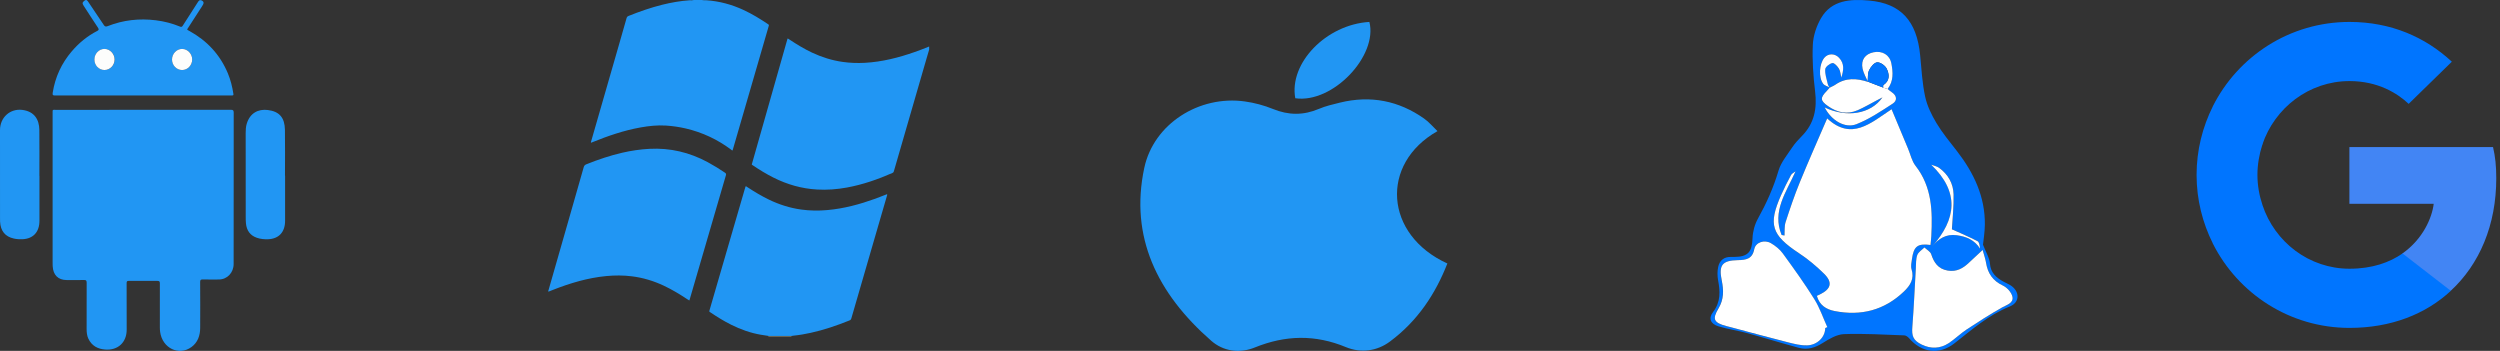
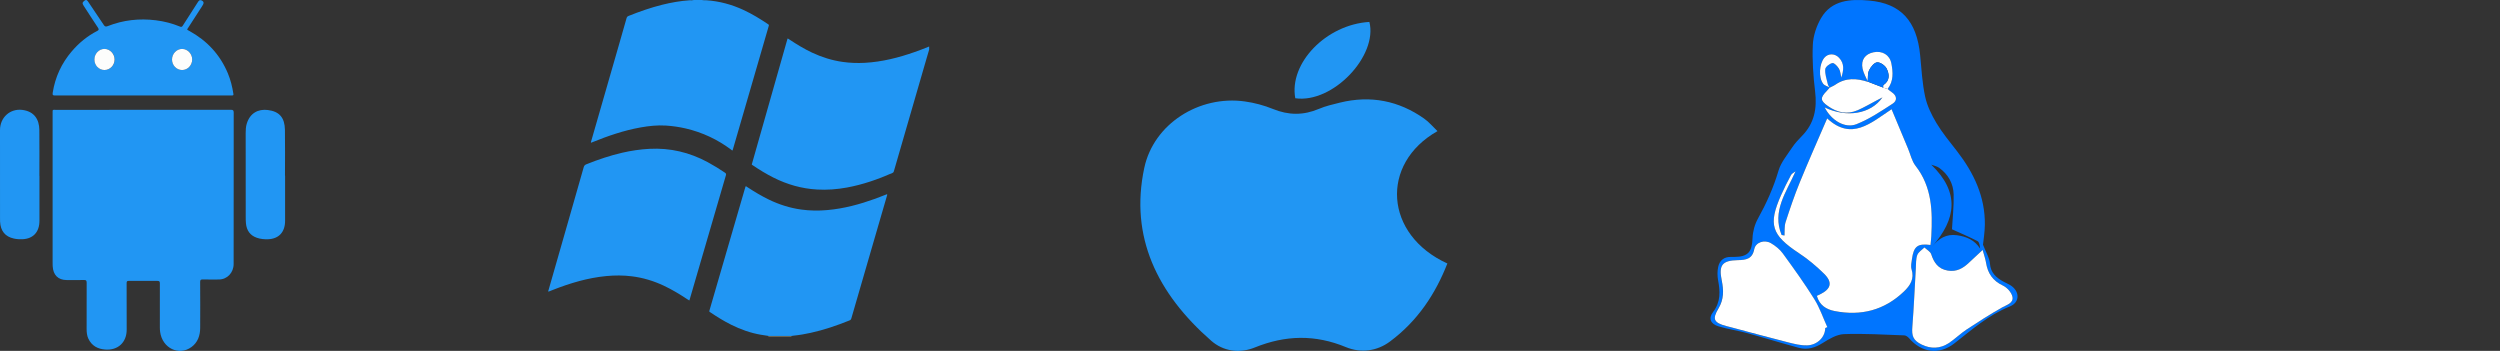
<svg xmlns="http://www.w3.org/2000/svg" width="114" height="16" viewBox="0 0 114 16" fill="none">
  <rect x="0" y="0" width="114" height="16" fill="#333333" stroke="none" />
  <g clip-path="url(#clip0_1293_10950)">
    <path d="M42.37 2.259C42.325 2.412 42.281 2.564 42.236 2.717C41.779 4.295 41.322 5.873 40.864 7.451C40.829 7.573 40.792 7.694 40.758 7.817C40.749 7.851 40.731 7.871 40.699 7.885C40.028 8.18 39.34 8.419 38.617 8.552C38.166 8.634 37.711 8.669 37.253 8.642C36.553 8.602 35.894 8.412 35.269 8.098C34.944 7.934 34.633 7.745 34.331 7.541C34.266 7.498 34.276 7.516 34.298 7.44C34.495 6.743 34.693 6.046 34.892 5.349C35.226 4.174 35.56 2.998 35.894 1.822C35.9 1.801 35.907 1.78 35.914 1.756C35.949 1.762 35.972 1.786 35.999 1.803C36.329 2.022 36.668 2.228 37.027 2.398C37.474 2.609 37.941 2.755 38.431 2.824C38.763 2.871 39.097 2.883 39.432 2.865C40.219 2.822 40.973 2.631 41.713 2.371C41.92 2.299 42.124 2.22 42.328 2.137C42.341 2.132 42.354 2.122 42.37 2.125V2.259H42.37Z" fill="#2196F3" />
    <path d="M32.213 0.013C32.807 0.053 33.371 0.206 33.91 0.457C34.3 0.638 34.666 0.862 35.022 1.102C35.069 1.134 35.069 1.134 35.05 1.2C34.923 1.64 34.795 2.08 34.667 2.52C34.253 3.948 33.838 5.375 33.423 6.802C33.418 6.821 33.411 6.84 33.405 6.859C33.377 6.865 33.364 6.843 33.347 6.83C32.723 6.361 32.03 6.036 31.269 5.858C30.972 5.789 30.672 5.746 30.367 5.726C29.975 5.701 29.589 5.743 29.205 5.812C28.448 5.947 27.726 6.197 27.015 6.484C26.999 6.49 26.983 6.497 26.966 6.503C26.962 6.505 26.957 6.504 26.95 6.505C26.938 6.482 26.952 6.462 26.957 6.442C27.387 4.947 27.818 3.452 28.249 1.956C28.357 1.581 28.466 1.205 28.571 0.829C28.586 0.775 28.612 0.747 28.664 0.726C29.162 0.526 29.667 0.35 30.188 0.219C30.602 0.116 31.021 0.041 31.448 0.013C31.514 0.016 31.579 0.018 31.643 0H32.003C32.072 0.014 32.142 0.017 32.213 0.013L32.213 0.013Z" fill="#2196F3" />
    <path d="M36.089 15.319C36.089 15.324 36.089 15.328 36.088 15.333H35.039C35.039 15.327 35.039 15.322 35.039 15.316C35.113 15.317 35.187 15.318 35.261 15.318C35.537 15.318 35.813 15.319 36.089 15.319H36.089Z" fill="#FFEBAB" />
    <path d="M31.434 13.703C31.407 13.686 31.384 13.673 31.361 13.658C31.007 13.424 30.646 13.203 30.26 13.023C29.8 12.808 29.32 12.663 28.816 12.6C28.425 12.551 28.034 12.551 27.642 12.589C26.801 12.67 26 12.91 25.217 13.218C25.152 13.243 25.087 13.269 25.022 13.295C25.018 13.297 25.012 13.296 25.006 13.296C24.991 13.271 25.007 13.249 25.014 13.227C25.301 12.224 25.588 11.221 25.876 10.218C26.123 9.354 26.372 8.49 26.617 7.625C26.638 7.552 26.673 7.516 26.743 7.489C27.274 7.277 27.814 7.094 28.372 6.965C28.781 6.87 29.195 6.809 29.615 6.787C30.559 6.737 31.443 6.947 32.272 7.395C32.545 7.542 32.807 7.705 33.064 7.878C33.103 7.904 33.117 7.94 33.104 7.984C32.794 9.045 32.485 10.107 32.175 11.168C31.937 11.985 31.698 12.803 31.46 13.62C31.453 13.646 31.444 13.671 31.434 13.703Z" fill="#2196F3" />
    <path d="M36.093 15.32C35.817 15.32 35.541 15.32 35.265 15.319C35.191 15.319 35.117 15.318 35.043 15.318C34.925 15.3 34.806 15.283 34.688 15.263C34.215 15.181 33.769 15.021 33.34 14.807C33.007 14.641 32.692 14.444 32.383 14.237C32.337 14.206 32.337 14.205 32.355 14.145C32.496 13.658 32.638 13.17 32.78 12.682C33.174 11.327 33.569 9.971 33.963 8.616C33.975 8.576 33.988 8.536 34 8.496C34.037 8.494 34.058 8.52 34.082 8.535C34.399 8.743 34.724 8.938 35.066 9.104C35.532 9.329 36.019 9.484 36.532 9.555C36.926 9.61 37.322 9.615 37.72 9.58C38.476 9.514 39.2 9.318 39.911 9.062C40.068 9.005 40.223 8.942 40.378 8.882C40.401 8.873 40.423 8.86 40.452 8.858C40.465 8.885 40.45 8.91 40.443 8.935C40.247 9.609 40.051 10.283 39.855 10.957C39.511 12.143 39.166 13.329 38.822 14.515C38.809 14.562 38.788 14.591 38.741 14.61C38.165 14.843 37.579 15.043 36.971 15.177C36.708 15.235 36.443 15.281 36.174 15.307C36.147 15.31 36.12 15.316 36.093 15.32L36.093 15.32Z" fill="#2196F3" />
  </g>
  <g clip-path="url(#clip1_1293_10950)">
    <path d="M6.532 5.008C7.864 5.008 9.196 5.009 10.528 5.006C10.627 5.006 10.657 5.029 10.657 5.137C10.654 7.436 10.655 9.735 10.654 12.034C10.654 12.437 10.359 12.745 9.976 12.745C9.732 12.745 9.488 12.749 9.244 12.743C9.153 12.74 9.126 12.764 9.127 12.863C9.131 13.562 9.133 14.262 9.128 14.961C9.125 15.309 9.014 15.618 8.732 15.824C8.159 16.242 7.407 15.88 7.303 15.141C7.293 15.07 7.289 14.996 7.289 14.924C7.288 14.257 7.287 13.59 7.29 12.924C7.29 12.833 7.266 12.808 7.18 12.809C6.744 12.813 6.308 12.813 5.872 12.809C5.792 12.808 5.774 12.833 5.774 12.913C5.777 13.616 5.772 14.319 5.777 15.023C5.781 15.622 5.37 15.984 4.796 15.939C4.46 15.913 4.185 15.775 4.028 15.442C3.963 15.301 3.95 15.149 3.95 14.995C3.951 14.295 3.949 13.595 3.952 12.896C3.953 12.797 3.929 12.765 3.832 12.768C3.567 12.775 3.302 12.771 3.037 12.77C2.65 12.769 2.421 12.538 2.402 12.132C2.399 12.081 2.399 12.03 2.399 11.979C2.399 9.71 2.398 7.44 2.399 5.17C2.399 4.983 2.385 5.009 2.557 5.009C3.882 5.008 5.207 5.008 6.532 5.008H6.532Z" fill="#2196F3" />
    <path d="M6.513 4.352C5.178 4.352 3.842 4.351 2.507 4.354C2.41 4.354 2.387 4.333 2.403 4.229C2.516 3.512 2.808 2.886 3.268 2.346C3.598 1.958 3.984 1.643 4.429 1.413C4.505 1.373 4.523 1.346 4.469 1.265C4.245 0.931 4.029 0.591 3.81 0.254C3.744 0.151 3.754 0.106 3.853 0.03C3.942 -0.039 3.985 0.025 4.028 0.09C4.263 0.438 4.5 0.785 4.731 1.136C4.781 1.212 4.823 1.226 4.909 1.192C5.62 0.911 6.355 0.832 7.108 0.925C7.487 0.972 7.855 1.067 8.209 1.213C8.271 1.239 8.3 1.225 8.335 1.17C8.56 0.815 8.788 0.462 9.016 0.108C9.058 0.043 9.101 -0.022 9.193 0.02C9.284 0.061 9.308 0.119 9.259 0.21C9.22 0.283 9.172 0.351 9.127 0.42C8.952 0.692 8.775 0.963 8.601 1.235C8.514 1.37 8.508 1.342 8.643 1.416C9.433 1.853 10.03 2.482 10.391 3.344C10.515 3.642 10.592 3.955 10.642 4.276C10.652 4.336 10.637 4.357 10.581 4.352C10.546 4.35 10.511 4.352 10.476 4.352C9.155 4.352 7.834 4.352 6.513 4.352ZM4.764 3.193C5.018 3.194 5.224 2.983 5.228 2.719C5.232 2.456 5.016 2.229 4.765 2.231C4.514 2.232 4.309 2.449 4.308 2.713C4.307 2.977 4.511 3.192 4.764 3.193ZM8.305 3.193C8.558 3.193 8.763 2.98 8.765 2.716C8.768 2.457 8.559 2.234 8.31 2.231C8.057 2.227 7.844 2.449 7.845 2.716C7.846 2.98 8.051 3.193 8.305 3.193L8.305 3.193Z" fill="#2196F3" />
    <path d="M13 8.007C13 8.695 13 9.383 13 10.071C13 10.581 12.717 10.889 12.23 10.909C12.054 10.916 11.881 10.901 11.714 10.843C11.41 10.739 11.247 10.515 11.215 10.185C11.205 10.088 11.205 9.989 11.205 9.891C11.204 8.613 11.205 7.335 11.203 6.057C11.203 5.917 11.21 5.781 11.25 5.647C11.397 5.153 11.775 4.963 12.21 5.016C12.738 5.081 12.983 5.362 12.993 5.92C13.005 6.616 12.995 7.311 12.995 8.007C12.997 8.007 12.999 8.007 13.001 8.007H13Z" fill="#2196F3" />
    <path d="M1.799 8.022C1.799 8.703 1.799 9.384 1.799 10.065C1.799 10.581 1.515 10.888 1.022 10.909C0.893 10.914 0.764 10.906 0.638 10.879C0.237 10.794 0.024 10.534 0.003 10.105C-0 10.05 0.001 9.996 0.001 9.941C0 8.605 0 7.268 0 5.932C0 5.352 0.462 4.944 1.013 5.011C1.57 5.079 1.789 5.455 1.794 5.925C1.802 6.624 1.796 7.323 1.796 8.023C1.797 8.023 1.798 8.023 1.799 8.023L1.799 8.022Z" fill="#2196F3" />
    <path d="M4.761 3.193C4.507 3.192 4.304 2.978 4.305 2.713C4.306 2.449 4.511 2.232 4.761 2.23C5.013 2.229 5.229 2.456 5.225 2.719C5.221 2.983 5.014 3.194 4.761 3.193Z" fill="#FCFDFC" />
    <path d="M8.304 3.193C8.05 3.193 7.844 2.979 7.844 2.716C7.843 2.449 8.056 2.227 8.309 2.231C8.558 2.234 8.766 2.456 8.764 2.716C8.762 2.98 8.557 3.193 8.304 3.193L8.304 3.193Z" fill="#FDFDFC" />
  </g>
  <g clip-path="url(#clip2_1293_10950)">
    <path d="M113.83 8.131C113.83 7.558 113.783 7.139 113.682 6.705H107.133V9.294H110.977C110.9 9.937 110.481 10.906 109.551 11.557L109.538 11.644L111.609 13.248L111.752 13.262C113.07 12.046 113.83 10.255 113.83 8.131Z" fill="#4285F4" />
    <path d="M107.138 14.952C109.022 14.952 110.603 14.332 111.758 13.262L109.556 11.557C108.967 11.967 108.177 12.254 107.138 12.254C105.293 12.254 103.728 11.037 103.17 9.355L103.088 9.362L100.934 11.029L100.906 11.107C102.053 13.386 104.41 14.952 107.138 14.952Z" fill="#0075FF" />
    <path d="M103.171 9.356C103.024 8.922 102.939 8.456 102.939 7.976C102.939 7.495 103.024 7.03 103.164 6.596L103.16 6.504L100.979 4.811L100.908 4.844C100.435 5.79 100.164 6.852 100.164 7.976C100.164 9.1 100.435 10.162 100.908 11.107L103.171 9.356Z" fill="#0075FF" />
-     <path d="M107.138 3.697C108.448 3.697 109.332 4.263 109.835 4.736L111.804 2.814C110.595 1.69 109.022 1 107.138 1C104.41 1 102.053 2.566 100.906 4.845L103.162 6.596C103.728 4.914 105.293 3.697 107.138 3.697Z" fill="#0075FF" />
  </g>
  <g clip-path="url(#clip3_1293_10950)">
    <path d="M65.549 5.979C62.918 7.468 63.128 10.708 66 12.015C65.456 13.399 64.651 14.631 63.38 15.575C62.789 16.015 62.056 16.111 61.372 15.828C59.968 15.247 58.615 15.28 57.219 15.845C56.524 16.127 55.786 16.023 55.232 15.539C52.761 13.379 51.511 10.789 52.178 7.661C52.607 5.642 54.687 4.334 56.766 4.626C57.203 4.687 57.644 4.805 58.046 4.969C58.759 5.26 59.437 5.264 60.142 4.965C60.443 4.837 60.772 4.76 61.095 4.681C62.509 4.333 63.79 4.599 64.936 5.404C65.163 5.563 65.341 5.781 65.549 5.979V5.979Z" fill="#2196F3" />
    <path d="M62.444 1C62.835 2.54 60.785 4.724 59.065 4.481C58.77 2.883 60.473 1.118 62.444 1Z" fill="#2196F3" />
  </g>
  <g clip-path="url(#clip4_1293_10950)">
    <path d="M90.425 11.158C90.561 11.512 90.722 11.759 90.741 12.016C90.773 12.444 91.028 12.663 91.365 12.847C91.457 12.897 91.554 12.936 91.644 12.988C92.102 13.252 92.133 13.779 91.649 13.974C90.676 14.364 89.921 15.03 89.123 15.655C88.43 16.198 87.625 16.084 87.057 15.426C87.004 15.364 86.914 15.296 86.838 15.293C85.92 15.261 85 15.202 84.084 15.236C83.755 15.248 83.412 15.454 83.12 15.638C82.773 15.856 82.422 15.967 82.03 15.862C81.234 15.647 80.448 15.402 79.653 15.185C79.228 15.07 78.786 15.01 78.365 14.882C78 14.771 77.892 14.517 78.117 14.226C78.471 13.765 78.44 13.286 78.344 12.772C78.308 12.577 78.308 12.364 78.349 12.171C78.413 11.874 78.618 11.703 78.952 11.716C78.998 11.717 79.045 11.716 79.092 11.715C79.71 11.712 79.895 11.486 79.915 10.865C79.925 10.561 80.015 10.233 80.164 9.965C80.552 9.265 80.874 8.55 81.1 7.782C81.211 7.406 81.492 7.073 81.716 6.734C81.842 6.544 81.999 6.372 82.16 6.209C82.735 5.631 82.863 4.948 82.769 4.171C82.684 3.464 82.632 2.746 82.665 2.037C82.684 1.627 82.831 1.188 83.04 0.827C83.521 -0.004 84.388 -0.049 85.227 0.025C86.686 0.153 87.408 0.964 87.559 2.52C87.62 3.15 87.653 3.788 87.786 4.405C87.877 4.826 88.078 5.238 88.303 5.613C88.571 6.06 88.91 6.469 89.233 6.884C90.009 7.885 90.528 8.977 90.509 10.256C90.504 10.602 90.446 10.948 90.425 11.158H90.425ZM85.177 3.736C84.665 3.57 84.165 3.534 83.694 3.859C83.611 3.916 83.514 3.955 83.422 4.003C83.395 3.944 83.355 3.889 83.341 3.828C83.293 3.605 83.21 3.377 83.228 3.157C83.236 3.049 83.426 2.9 83.555 2.876C83.637 2.861 83.787 3.024 83.854 3.137C83.923 3.252 83.927 3.403 83.959 3.539C84.068 3.216 84.113 2.903 83.856 2.632C83.659 2.425 83.356 2.43 83.185 2.636C82.954 2.913 82.915 3.535 83.133 3.822C83.197 3.905 83.332 3.937 83.434 3.992C83.389 4.043 83.347 4.096 83.3 4.144C82.985 4.464 82.996 4.589 83.359 4.843C83.776 5.136 84.227 5.236 84.708 5.026C85.015 4.891 85.304 4.72 85.601 4.565C85.679 4.524 85.758 4.483 85.837 4.442C85.299 5.209 84.195 5.379 83.201 4.899C83.497 5.484 84.122 5.874 84.653 5.663C85.237 5.431 85.772 5.072 86.302 4.729C86.523 4.586 86.498 4.361 86.255 4.201C86.191 4.159 86.133 4.107 86.073 4.06C86.351 3.7 86.323 3.291 86.244 2.89C86.168 2.499 85.829 2.304 85.439 2.382C85.049 2.459 84.848 2.73 84.932 3.131C84.975 3.34 85.093 3.535 85.177 3.736L85.177 3.736ZM81.876 7.815C81.806 7.869 81.709 7.91 81.671 7.981C81.509 8.281 81.356 8.586 81.218 8.897C80.62 10.243 80.78 10.718 82.026 11.541C82.437 11.813 82.822 12.134 83.172 12.478C83.579 12.877 83.501 13.177 82.984 13.428C82.938 13.45 82.891 13.471 82.847 13.491C82.966 13.917 83.274 14.11 83.658 14.185C84.863 14.421 85.922 14.148 86.811 13.302C87.111 13.016 87.301 12.716 87.167 12.282C87.123 12.139 87.164 11.967 87.186 11.811C87.266 11.229 87.444 11.095 88.029 11.172C88.042 11.037 88.061 10.903 88.068 10.768C88.126 9.636 88.102 8.527 87.347 7.559C87.178 7.343 87.119 7.046 87.01 6.786C86.76 6.188 86.51 5.59 86.255 4.981C85.296 5.616 84.429 6.431 83.318 5.4C82.896 6.382 82.467 7.343 82.069 8.317C81.826 8.912 81.619 9.522 81.422 10.133C81.361 10.322 81.387 10.536 81.373 10.739L81.241 10.716C80.796 9.637 81.45 8.771 81.876 7.815ZM83.226 14.959C83.258 14.945 83.29 14.931 83.322 14.918C83.128 14.491 82.978 14.038 82.73 13.642C82.284 12.928 81.79 12.241 81.293 11.559C81.157 11.371 80.957 11.211 80.753 11.09C80.46 10.917 80.053 11.042 79.99 11.362C79.9 11.819 79.612 11.854 79.237 11.863C78.529 11.879 78.362 12.088 78.507 12.787C78.6 13.233 78.608 13.649 78.36 14.064C78.063 14.56 78.145 14.714 78.72 14.87C78.787 14.888 78.856 14.903 78.923 14.921C79.785 15.15 80.645 15.386 81.51 15.605C81.799 15.678 82.101 15.758 82.395 15.75C82.872 15.737 83.225 15.365 83.226 14.959L83.226 14.959ZM90.409 11.397C90.153 11.636 89.969 11.804 89.789 11.975C89.52 12.232 89.224 12.406 88.823 12.339C88.38 12.265 88.19 11.976 88.064 11.592C88.024 11.47 87.86 11.385 87.753 11.283C87.641 11.396 87.478 11.492 87.429 11.627C87.362 11.813 87.374 12.027 87.362 12.23C87.31 13.12 87.274 14.01 87.204 14.899C87.17 15.322 87.237 15.52 87.631 15.713C88.048 15.916 88.472 15.902 88.859 15.649C89.147 15.461 89.394 15.213 89.682 15.023C90.208 14.675 90.74 14.334 91.29 14.024C91.516 13.897 91.828 13.822 91.768 13.531C91.728 13.337 91.525 13.111 91.334 13.022C90.861 12.801 90.639 12.451 90.563 11.972C90.537 11.809 90.479 11.651 90.41 11.397H90.409ZM88.103 11.245C88.41 10.873 88.748 10.66 89.233 10.726C89.674 10.787 90.044 10.945 90.294 11.337C90.278 11.2 90.26 11.04 90.176 10.996C89.791 10.795 89.388 10.627 89.01 10.455C89.037 9.962 89.1 9.412 89.086 8.864C89.073 8.371 88.84 7.948 88.419 7.649C88.324 7.581 88.194 7.558 88.065 7.509C89.368 8.765 89.216 9.985 88.103 11.245L88.103 11.245Z" fill="#0075FF" />
    <path d="M81.877 7.814C81.451 8.77 80.796 9.637 81.242 10.715L81.374 10.739C81.387 10.536 81.362 10.321 81.422 10.132C81.62 9.521 81.826 8.911 82.07 8.316C82.467 7.343 82.896 6.382 83.319 5.399C84.43 6.43 85.297 5.616 86.256 4.98C86.51 5.589 86.76 6.187 87.01 6.785C87.119 7.045 87.178 7.342 87.347 7.558C88.103 8.526 88.127 9.635 88.068 10.767C88.061 10.902 88.043 11.036 88.03 11.171C87.445 11.095 87.267 11.228 87.186 11.81C87.165 11.966 87.123 12.138 87.168 12.281C87.302 12.715 87.112 13.015 86.811 13.301C85.922 14.147 84.864 14.42 83.659 14.184C83.274 14.109 82.966 13.916 82.848 13.49C82.892 13.47 82.939 13.449 82.985 13.427C83.501 13.176 83.58 12.877 83.172 12.477C82.822 12.133 82.438 11.812 82.027 11.541C80.781 10.717 80.621 10.242 81.218 8.896C81.356 8.585 81.51 8.28 81.671 7.981C81.709 7.91 81.807 7.869 81.877 7.814Z" fill="white" />
    <path d="M83.23 14.959C83.229 15.365 82.875 15.737 82.399 15.749C82.105 15.758 81.803 15.678 81.514 15.605C80.649 15.385 79.789 15.15 78.927 14.921C78.859 14.903 78.791 14.888 78.724 14.87C78.149 14.714 78.066 14.56 78.364 14.064C78.612 13.649 78.603 13.233 78.511 12.787C78.366 12.088 78.533 11.878 79.24 11.863C79.616 11.854 79.904 11.818 79.994 11.362C80.056 11.042 80.464 10.917 80.757 11.09C80.961 11.21 81.161 11.371 81.297 11.558C81.794 12.241 82.288 12.928 82.734 13.642C82.981 14.038 83.132 14.491 83.326 14.918C83.294 14.931 83.262 14.945 83.23 14.959L83.23 14.959Z" fill="white" />
    <path d="M90.409 11.397C90.478 11.651 90.536 11.809 90.562 11.972C90.638 12.451 90.86 12.801 91.334 13.022C91.524 13.111 91.727 13.337 91.767 13.531C91.827 13.822 91.515 13.897 91.289 14.024C90.739 14.335 90.207 14.675 89.681 15.023C89.393 15.213 89.146 15.461 88.858 15.65C88.471 15.902 88.047 15.916 87.63 15.713C87.236 15.52 87.169 15.322 87.203 14.899C87.273 14.011 87.309 13.12 87.362 12.23C87.374 12.027 87.361 11.813 87.428 11.627C87.478 11.493 87.64 11.397 87.752 11.283C87.859 11.385 88.023 11.47 88.063 11.592C88.189 11.977 88.38 12.265 88.822 12.339C89.223 12.406 89.519 12.232 89.788 11.975C89.968 11.804 90.152 11.636 90.409 11.397H90.409Z" fill="white" />
    <path d="M83.426 4.002C83.517 3.954 83.614 3.916 83.698 3.858C84.168 3.534 84.668 3.569 85.181 3.735L85.169 3.722C85.404 3.812 85.639 3.903 85.875 3.994C85.942 4.015 86.009 4.037 86.076 4.059C86.137 4.106 86.194 4.158 86.258 4.2C86.502 4.36 86.527 4.585 86.305 4.728C85.776 5.071 85.241 5.431 84.657 5.662C84.126 5.873 83.501 5.484 83.205 4.899C84.198 5.378 85.303 5.208 85.841 4.441C85.762 4.482 85.683 4.523 85.604 4.564C85.308 4.719 85.019 4.89 84.712 5.025C84.231 5.235 83.779 5.135 83.362 4.842C82.999 4.588 82.989 4.464 83.304 4.143C83.351 4.095 83.393 4.042 83.438 3.991L83.427 4.002L83.426 4.002Z" fill="white" />
    <path d="M86.074 4.06C86.007 4.038 85.94 4.017 85.873 3.995C85.876 3.954 85.864 3.89 85.886 3.875C86.194 3.671 86.155 3.378 86.031 3.126C85.963 2.988 85.738 2.831 85.598 2.843C85.462 2.855 85.304 3.053 85.232 3.204C85.161 3.354 85.184 3.548 85.166 3.723L85.178 3.736C85.094 3.535 84.977 3.341 84.933 3.132C84.849 2.73 85.05 2.459 85.44 2.382C85.831 2.305 86.169 2.499 86.246 2.89C86.324 3.292 86.353 3.701 86.074 4.06V4.06Z" fill="white" />
-     <path d="M88.101 11.246C89.214 9.986 89.365 8.766 88.062 7.51C88.192 7.559 88.322 7.582 88.417 7.649C88.837 7.949 89.071 8.372 89.084 8.865C89.098 9.413 89.034 9.962 89.007 10.456C89.385 10.627 89.788 10.796 90.174 10.997C90.257 11.041 90.276 11.201 90.292 11.338C90.042 10.945 89.672 10.787 89.231 10.727C88.745 10.661 88.408 10.873 88.101 11.246L88.101 11.246Z" fill="white" />
    <path d="M83.438 3.992C83.335 3.936 83.2 3.905 83.137 3.821C82.918 3.535 82.957 2.912 83.188 2.635C83.36 2.429 83.663 2.425 83.859 2.632C84.117 2.903 84.071 3.216 83.962 3.539C83.93 3.403 83.926 3.252 83.858 3.136C83.791 3.023 83.641 2.86 83.558 2.876C83.429 2.9 83.24 3.049 83.231 3.157C83.213 3.377 83.296 3.605 83.345 3.827C83.358 3.889 83.398 3.944 83.426 4.002C83.426 4.002 83.438 3.992 83.438 3.992V3.992Z" fill="white" />
    <path d="M85.164 3.722C85.182 3.547 85.159 3.354 85.23 3.203C85.302 3.052 85.46 2.854 85.596 2.842C85.735 2.83 85.961 2.987 86.028 3.125C86.153 3.378 86.192 3.67 85.884 3.874C85.862 3.889 85.874 3.953 85.87 3.994C85.635 3.904 85.4 3.813 85.164 3.722H85.164Z" fill="#0075FF" />
  </g>
  <defs>
    <clipPath id="clip0_1293_10950">
      <rect width="17.37" height="15.333" fill="white" transform="translate(25)" />
    </clipPath>
    <clipPath id="clip1_1293_10950">
      <rect width="13" height="16" fill="white" />
    </clipPath>
    <clipPath id="clip2_1293_10950">
-       <rect width="14" height="14" fill="white" transform="translate(100 1)" />
-     </clipPath>
+       </clipPath>
    <clipPath id="clip3_1293_10950">
      <rect width="14" height="15" fill="white" transform="translate(52 1)" />
    </clipPath>
    <clipPath id="clip4_1293_10950">
      <rect width="14" height="16" fill="white" transform="translate(78)" />
    </clipPath>
  </defs>
</svg>